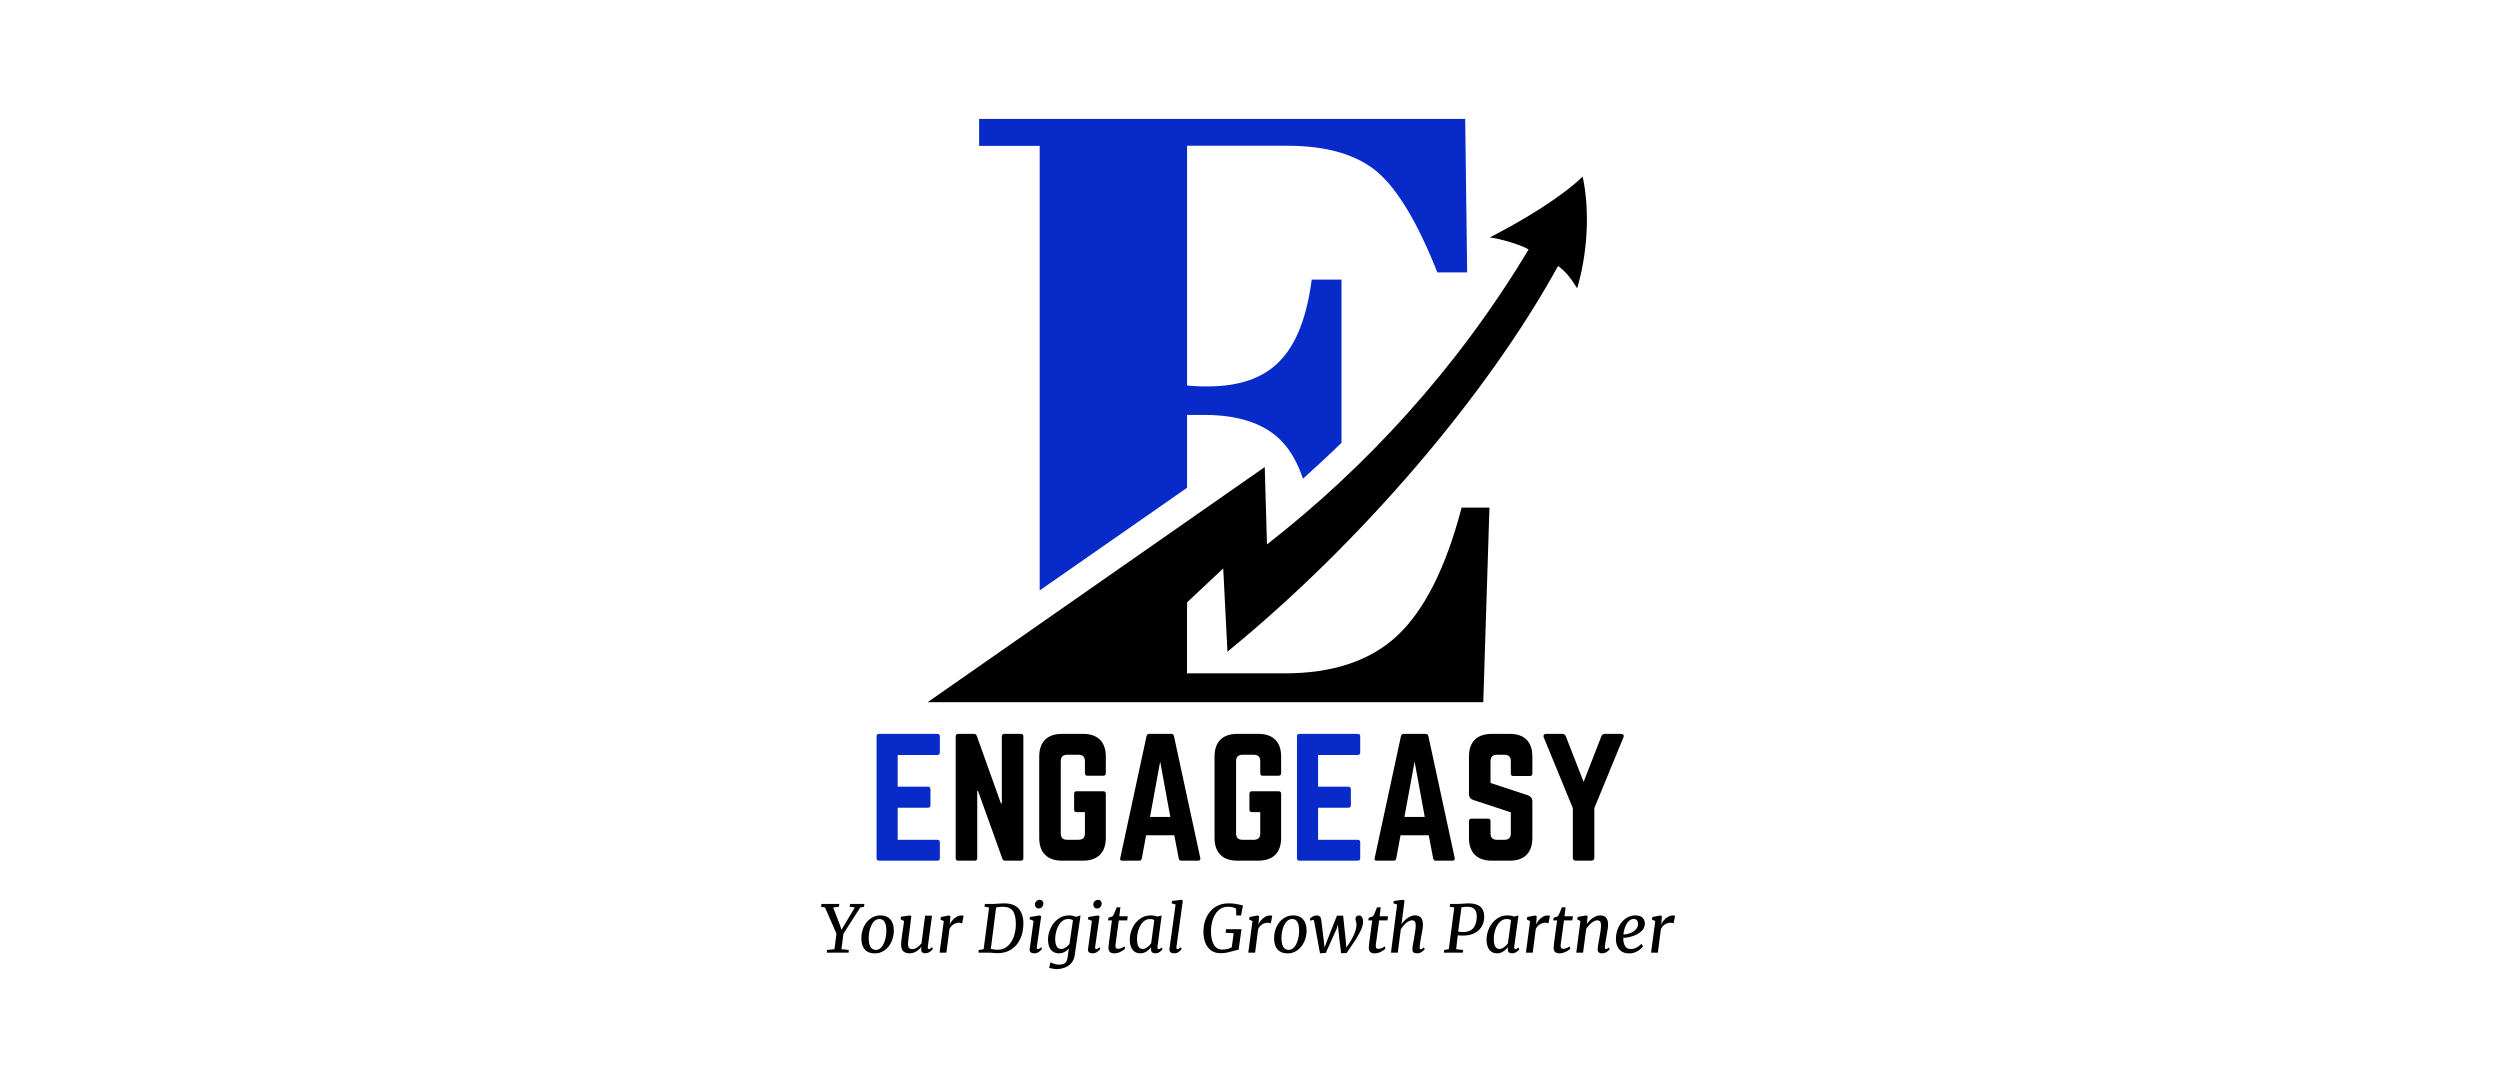
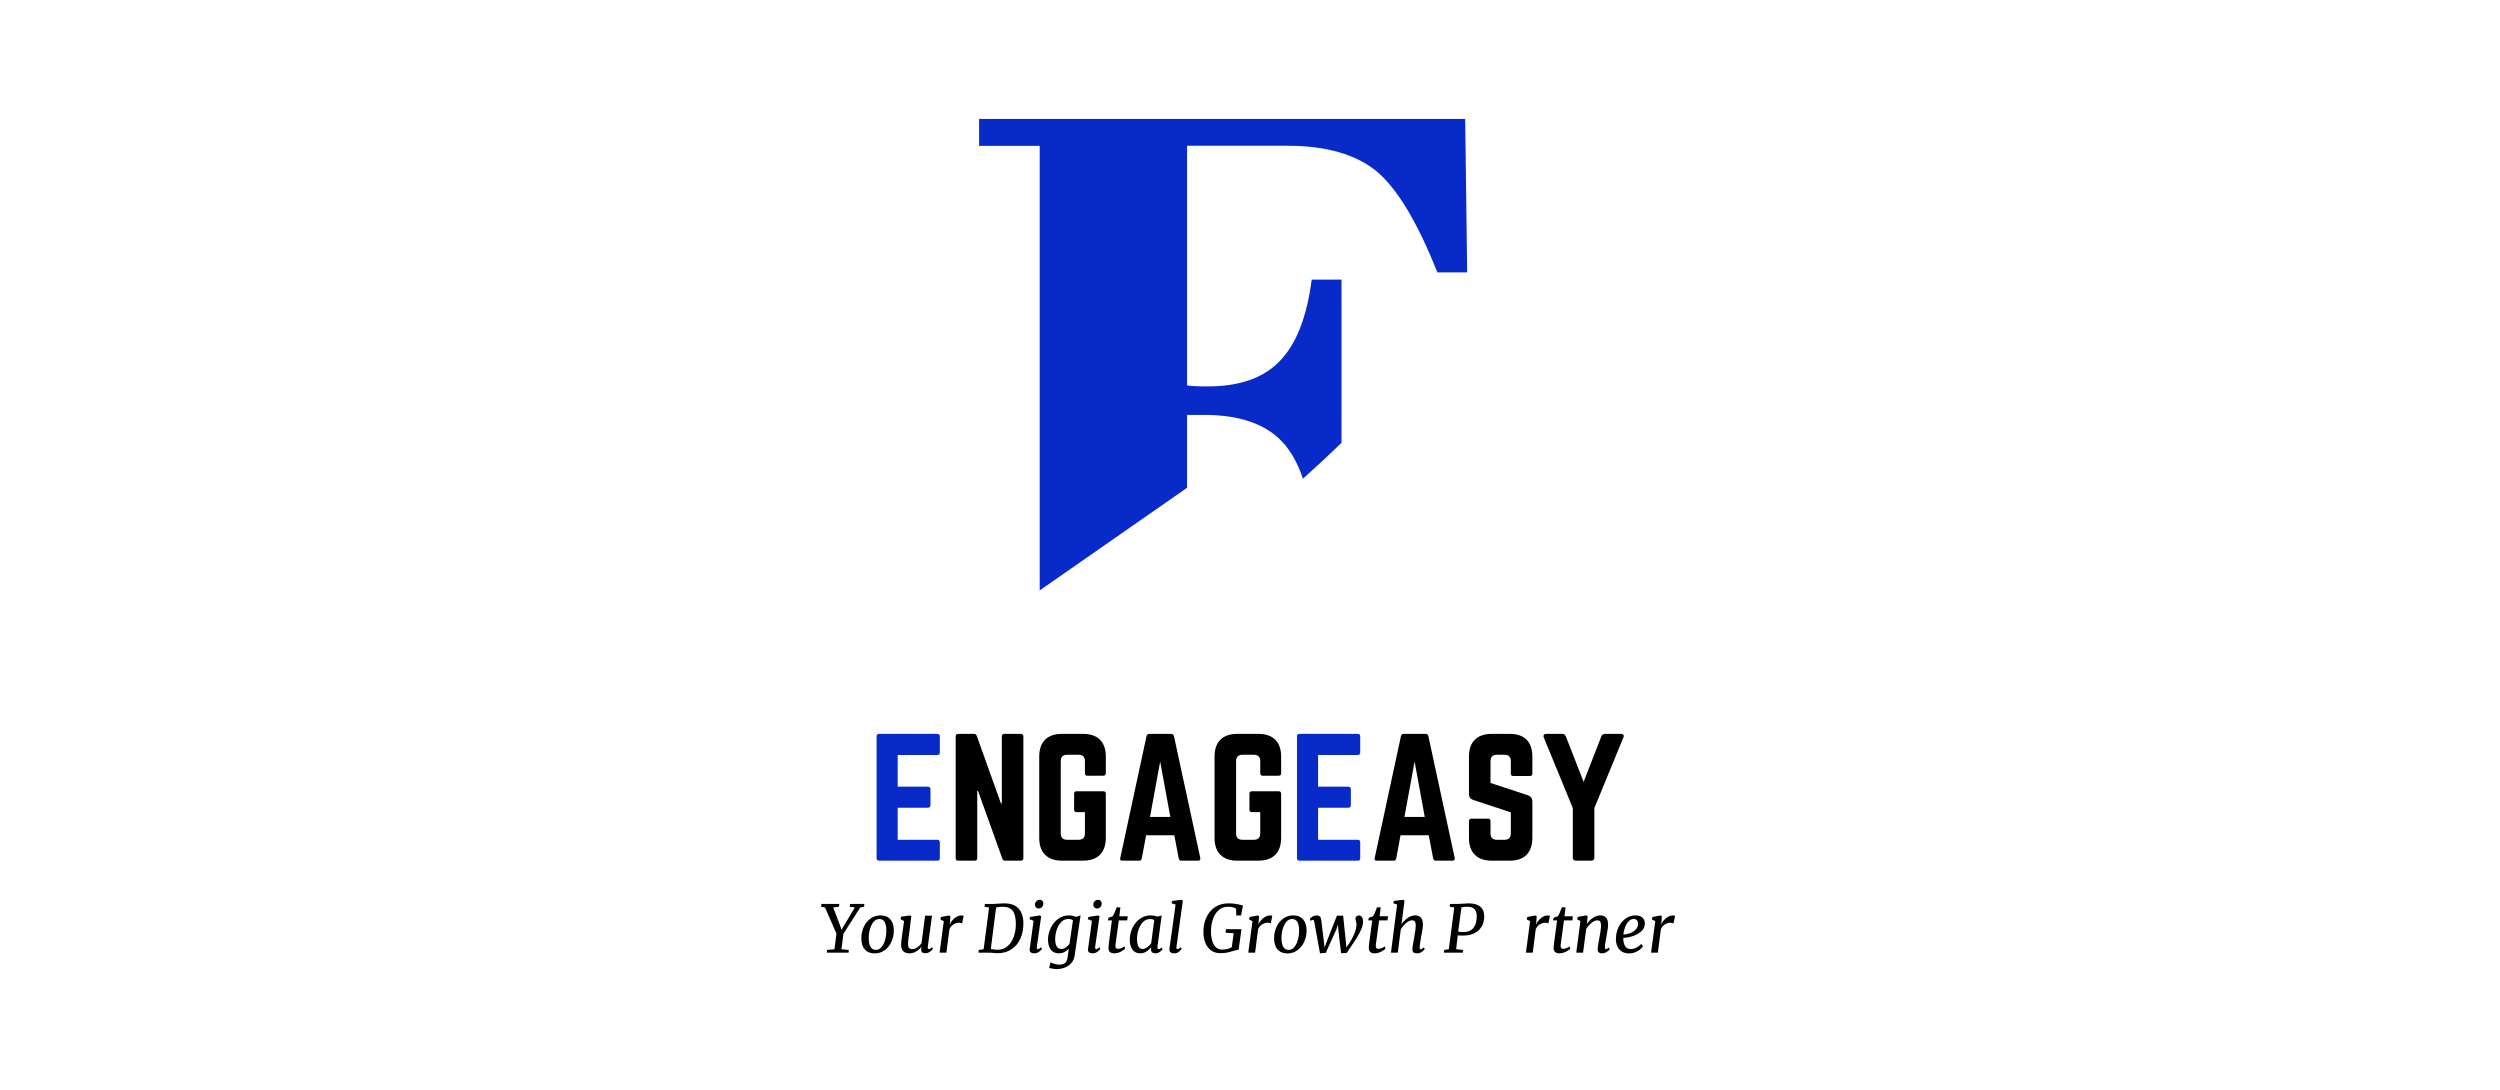
<svg xmlns="http://www.w3.org/2000/svg" width="718" zoomAndPan="magnify" viewBox="0 0 538.5 234.75" height="313" version="1.0">
  <defs>
    <g />
    <clipPath id="bca590752c">
      <path d="M210 25.617H317V128H210zm0 0" clip-rule="nonzero" />
    </clipPath>
    <clipPath id="95be7e8ee8">
      <path d="M199.812 38H342V151.484H199.812zm0 0" clip-rule="nonzero" />
    </clipPath>
  </defs>
  <g clip-path="url(#bca590752c)">
    <path fill="#072ac8" d="M223.949 127.176V31.414H210.898V25.617H315.602L316.027 58.676h-6.422C305.355 47.938 301.035 40.754 296.625 36.984c-4.461-3.699-10.879-5.586-19.254-5.586H255.691v51.625C256.172 83.094 256.809 83.164 257.434 83.164 258.125 83.234 258.961 83.234 260.152 83.234c6.832.0 12.004-1.812 15.488-5.441C279.199 74.164 281.492 68.312 282.543 60.223H288.961v35.156C286.238 98.027 283.449 100.605 280.656 103.113c-1.117-3.344-2.648-6.062-4.535-8.02C272.566 91.324 266.984 89.371 259.387 89.371H255.691v15.699zm0 0" fill-opacity="1" fill-rule="evenodd" />
  </g>
  <g clip-path="url(#95be7e8ee8)">
-     <path fill="#000" d="M199.816 151.25l72.609-50.645L272.906 117.27c21.141-16.465 40.879-37.734 56.355-63.539C327.801 52.824 323.41 51.438 320.887 51.152 328.07 47.453 336.09 42.637 340.91 38.047 342.582 45.855 341.816 55.062 339.719 62.105 338.457 60.082 337.422 58.621 335.609 57.289c-15.418 28.043-42.75 59.855-71.219 83.078l-.906-17.926-7.809 7.328v15.273h21.07c10.332.0 18.477-2.719 24.273-8.16C306.871 131.371 311.477 122.16 314.836 109.336h5.992L319.496 151.25zm0 0" fill-opacity="1" fill-rule="evenodd" />
-   </g>
+     </g>
  <g fill="#072ac8" fill-opacity="1">
    <g transform="translate(187.113, 185.389)">
      <g>
        <path d="M15.328-26.766v3.406c0 .398-.184.594-.547.594H6.25V-15.938h6.516C13.129-15.938 13.312-15.742 13.312-15.359v3.375C13.312-11.598 13.129-11.406 12.766-11.406H6.25V-4.5h8.531c.363.0.547.184.547.547v3.406C15.328-.18 15.145.0 14.781.0H2.219C1.875.0 1.703-.18 1.703-.547v-26.219C1.703-27.129 1.875-27.312 2.219-27.312h12.562c.363.0.547.184.547.547zm0 0" />
      </g>
    </g>
  </g>
  <g fill="#000" fill-opacity="1">
    <g transform="translate(204.152, 185.389)">
      <g>
        <path d="M12.188-27.312h3.547C16.098-27.312 16.281-27.129 16.281-26.766V-.547C16.281-.18 16.098.0 15.734.0h-3.375C12.035.0 11.832-.145 11.75-.438L6.516-15.016H6.344V-.547C6.344-.18 6.16.0 5.797.0H2.25c-.367.0-.547-.18-.547-.547v-26.219C1.703-27.129 1.883-27.312 2.25-27.312H5.641c.312.0.516.148.609.438l5.188 14.516h.203v-14.406C11.641-27.129 11.82-27.312 12.188-27.312zm0 0" />
      </g>
    </g>
  </g>
  <g fill="#000" fill-opacity="1">
    <g transform="translate(222.146, 185.389)">
      <g>
        <path d="M1.703-4.922v-17.469c0-1.613.422-2.836 1.266-3.672C3.812-26.895 5.031-27.312 6.625-27.312h4.5c1.594.0 2.812.418 3.656 1.25C15.625-25.227 16.047-24.004 16.047-22.391v3.547C16.047-18.477 15.863-18.297 15.5-18.297H12.078C11.723-18.297 11.547-18.477 11.547-18.844V-21.438c0-.914-.461-1.375-1.375-1.375H7.719c-.918.0-1.375.461-1.375 1.375V-5.875c0 .918.457 1.375 1.375 1.375h2.453c.914.0 1.375-.457 1.375-1.375v-4.578H9.766C9.398-10.453 9.219-10.633 9.219-11v-3.406C9.219-14.77 9.398-14.953 9.766-14.953H15.5c.363.0.547.184.547.547v9.484c0 1.594-.422 2.812-1.266 3.656S12.719.0 11.125.0h-4.5C5.031.0 3.812-.422 2.969-1.266s-1.266-2.062-1.266-3.656zm0 0" />
      </g>
    </g>
  </g>
  <g fill="#000" fill-opacity="1">
    <g transform="translate(239.901, 185.389)">
      <g>
        <path d="M18.156.0H14.547C14.242.0 14.062-.16 14-.484L13.047-5.469H6.969L6.047-.484C5.973-.16 5.789.0 5.5.0H1.844c-.406.0-.555-.191-.438-.578l5.656-26.25C7.133-27.148 7.328-27.312 7.641-27.312h4.75C12.711-27.312 12.906-27.148 12.969-26.828l5.672 26.25C18.711-.191 18.551.0 18.156.0zM12.188-9.422 10-21.344 7.812-9.422zm0 0" />
      </g>
    </g>
  </g>
  <g fill="#000" fill-opacity="1">
    <g transform="translate(259.909, 185.389)">
      <g>
        <path d="M1.703-4.922v-17.469c0-1.613.422-2.836 1.266-3.672C3.812-26.895 5.031-27.312 6.625-27.312h4.5c1.594.0 2.812.418 3.656 1.25C15.625-25.227 16.047-24.004 16.047-22.391v3.547C16.047-18.477 15.863-18.297 15.5-18.297H12.078C11.723-18.297 11.547-18.477 11.547-18.844V-21.438c0-.914-.461-1.375-1.375-1.375H7.719c-.918.0-1.375.461-1.375 1.375V-5.875c0 .918.457 1.375 1.375 1.375h2.453c.914.0 1.375-.457 1.375-1.375v-4.578H9.766C9.398-10.453 9.219-10.633 9.219-11v-3.406C9.219-14.77 9.398-14.953 9.766-14.953H15.5c.363.0.547.184.547.547v9.484c0 1.594-.422 2.812-1.266 3.656S12.719.0 11.125.0h-4.5C5.031.0 3.812-.422 2.969-1.266s-1.266-2.062-1.266-3.656zm0 0" />
      </g>
    </g>
  </g>
  <g fill="#072ac8" fill-opacity="1">
    <g transform="translate(277.665, 185.389)">
      <g>
        <path d="M15.328-26.766v3.406c0 .398-.184.594-.547.594H6.25V-15.938h6.516C13.129-15.938 13.312-15.742 13.312-15.359v3.375C13.312-11.598 13.129-11.406 12.766-11.406H6.25V-4.5h8.531c.363.0.547.184.547.547v3.406C15.328-.18 15.145.0 14.781.0H2.219C1.875.0 1.703-.18 1.703-.547v-26.219C1.703-27.129 1.875-27.312 2.219-27.312h12.562c.363.0.547.184.547.547zm0 0" />
      </g>
    </g>
  </g>
  <g fill="#000" fill-opacity="1">
    <g transform="translate(294.704, 185.389)">
      <g>
        <path d="M18.156.0H14.547C14.242.0 14.062-.16 14-.484L13.047-5.469H6.969L6.047-.484C5.973-.16 5.789.0 5.5.0H1.844c-.406.0-.555-.191-.438-.578l5.656-26.25C7.133-27.148 7.328-27.312 7.641-27.312h4.75C12.711-27.312 12.906-27.148 12.969-26.828l5.672 26.25C18.711-.191 18.551.0 18.156.0zM12.188-9.422 10-21.344 7.812-9.422zm0 0" />
      </g>
    </g>
  </g>
  <g fill="#000" fill-opacity="1">
    <g transform="translate(314.713, 185.389)">
      <g>
        <path d="M6.625-27.312h3.828c1.613.0 2.832.418 3.656 1.25C14.941-25.227 15.359-24.004 15.359-22.391v3.609C15.359-18.414 15.176-18.234 14.812-18.234H11.266c-.367.0-.547-.18-.547-.547V-21.438c0-.914-.453-1.375-1.359-1.375H7.719c-.918.0-1.375.461-1.375 1.375v4.703l8.125 2.672c.594.25.891.672.891 1.266v7.875c0 1.594-.418 2.812-1.25 3.656C13.285-.422 12.066.0 10.453.0H6.625C5.031.0 3.812-.422 2.969-1.266s-1.266-2.062-1.266-3.656V-8.5c0-.363.18-.547.547-.547H5.797C6.16-9.047 6.344-8.863 6.344-8.5v2.625c0 .918.457 1.375 1.375 1.375H9.359c.906.0 1.359-.457 1.359-1.375v-4.531L2.625-13.078C2.008-13.285 1.703-13.707 1.703-14.344v-8.047c0-1.613.422-2.836 1.266-3.672C3.812-26.895 5.031-27.312 6.625-27.312zm0 0" />
      </g>
    </g>
  </g>
  <g fill="#000" fill-opacity="1">
    <g transform="translate(331.784, 185.389)">
      <g>
        <path d="M13.922-27.312H17.344c.25.0.43.07.547.203C18.004-26.973 18.004-26.781 17.891-26.531l-6.25 15.203V-.688C11.641-.227 11.41.0 10.953.0H7.688C7.227.0 7-.227 7-.688V-11.328L.75-26.531C.656-26.781.66-26.973.766-27.109.867-27.242 1.047-27.312 1.297-27.312H4.719c.383.0.645.184.781.547L9.328-16.969l3.812-9.797C13.273-27.129 13.535-27.312 13.922-27.312zm0 0" />
      </g>
    </g>
  </g>
  <g fill="#000" fill-opacity="1">
    <g transform="translate(176.558, 205.206)">
      <g>
        <path d="M4.234-10.5l-.094.609-1.234.156L4.391-5.875l.312.969.516-.906L7.578-9.734 6.469-9.891 6.547-10.5H9.625l-.062.609-.828.156L5.125-4.094 4.688-.75l1.594.172L6.219.0H1.531l.047-.578L3.188-.75l.422-3.344L1.156-9.734.312-9.891.375-10.5zm0 0" />
      </g>
    </g>
  </g>
  <g fill="#000" fill-opacity="1">
    <g transform="translate(184.968, 205.206)">
      <g>
        <path d="M4.672-8.031c.926.0 1.641.289 2.141.859.5.562.75 1.367.75 2.406.0.855-.172 1.664-.516 2.422-.344.75-.828 1.355-1.453 1.812-.625.461-1.336.688-2.125.688-.938.0-1.656-.281-2.156-.844-.5-.57-.75-1.379-.75-2.422.0-.863.172-1.672.516-2.422.344-.758.828-1.363 1.453-1.812.633-.457 1.348-.688 2.141-.688zM4.469-7.25c-.492.0-.914.203-1.266.609-.344.406-.605.93-.781 1.562-.18.625-.266 1.262-.266 1.906.0 1.719.516 2.578 1.547 2.578.477.0.883-.207 1.219-.625.344-.414.598-.938.766-1.562.176-.633.266-1.273.266-1.922C5.953-6.398 5.457-7.25 4.469-7.25zm0 0" />
      </g>
    </g>
  </g>
  <g fill="#000" fill-opacity="1">
    <g transform="translate(193.081, 205.206)">
      <g>
        <path d="M2.656-3.5c-.094.781-.141 1.305-.141 1.562.0.449.07.758.219.922.156.168.391.25.703.25.332.0.676-.117 1.031-.359.363-.238.676-.531.938-.875L6.188-7.969H7.672l-.906 6.703L6.75-1.109c0 .105.02.188.062.25.039.062.094.094.156.094.188.0.426-.141.719-.422l.188.375c-.117.188-.328.391-.641.609S6.578.125 6.203.125C5.91.125 5.688.051 5.531-.094 5.383-.25 5.32-.461 5.344-.734c0 .023.016-.141.047-.484L5.375-1.234c-.762.918-1.609 1.375-2.547 1.375-.543.0-.98-.141-1.312-.422-.324-.289-.492-.77-.5-1.438.0-.438.086-1.254.266-2.453l.375-2.625-.75-.422L1-7.75l1.922-.266.297.156-.469 3.75zm0 0" />
      </g>
    </g>
  </g>
  <g fill="#000" fill-opacity="1">
    <g transform="translate(201.576, 205.206)">
      <g>
        <path d="M2.984-6.031c.113-.301.297-.602.547-.906.25-.312.547-.566.891-.766.352-.207.723-.312 1.109-.312.227.0.379.031.453.094l-.328 1.625c-.148-.102-.375-.156-.688-.156-.387.0-.773.121-1.156.359-.387.242-.68.578-.875 1.016L2.281.0H.812l.906-6.797L.984-7.156l.125-.531L2.844-8.016l.297.172-.094 1.266zm0 0" />
      </g>
    </g>
  </g>
  <g fill="#000" fill-opacity="1">
    <g transform="translate(207.386, 205.206)">
      <g />
    </g>
  </g>
  <g fill="#000" fill-opacity="1">
    <g transform="translate(210.735, 205.206)">
      <g>
        <path d="M3.359-10.5c.207.0.531-.02.969-.062C4.859-10.602 5.258-10.625 5.531-10.625 6.977-10.625 8.035-10.238 8.703-9.469 9.367-8.695 9.703-7.641 9.703-6.297 9.703-5.055 9.477-3.945 9.031-2.969 8.582-2 7.93-1.238 7.078-.688 6.223-.133 5.207.129 4.031.109c-.062.0-.172-.008-.328-.016C3.547.082 3.426.07 3.344.062 2.938.02 2.469.0 1.938.0H.031L.078-.578 1.141-.75 2.312-9.734l-.969-.156L1.406-10.5zM2.688-.812c.238.055.508.102.812.141.312.031.562.047.75.047.852-.031 1.562-.312 2.125-.844C6.945-2 7.375-2.676 7.656-3.5c.281-.832.422-1.707.422-2.625.0-1.332-.219-2.289-.656-2.875-.438-.594-1.156-.891-2.156-.891-.387.0-.867.047-1.438.141zm0 0" />
      </g>
    </g>
  </g>
  <g fill="#000" fill-opacity="1">
    <g transform="translate(220.757, 205.206)">
      <g>
        <path d="M2.562-1.109c0 .105.02.188.062.25.039.062.094.094.156.094.102.0.207-.031.312-.094.113-.062.25-.164.406-.312L3.688-.812c-.137.199-.352.406-.641.625-.293.219-.637.328-1.031.328-.336.0-.59-.074-.766-.219C1.07-.234 1-.457 1.031-.75c.051-.414.176-1.305.375-2.672.258-1.832.414-2.977.469-3.438L1-7.203 1.109-7.688l2.094-.328.312.156-.938 6.594zm.391-8.406c-.219.0-.406-.078-.562-.234C2.242-9.914 2.172-10.113 2.172-10.344 2.172-10.633 2.27-10.879 2.469-11.078c.207-.207.445-.312.719-.312.25.0.441.078.578.234C3.91-11.008 3.984-10.82 3.984-10.594 3.973-10.289 3.875-10.035 3.688-9.828 3.5-9.617 3.254-9.516 2.953-9.516zm0 0" />
      </g>
    </g>
  </g>
  <g fill="#000" fill-opacity="1">
    <g transform="translate(225.223, 205.206)">
      <g>
        <path d="M6.266.531c-.094.707-.344 1.285-.75 1.734-.406.445-.887.77-1.438.969-.555.195-1.109.297-1.672.297-.293.0-.605-.031-.938-.094C1.145 3.383.91 3.328.766 3.266l.297-1.188c.207.113.477.223.812.328.344.113.68.172 1.016.172.594.0 1.031-.121 1.312-.359.281-.23.461-.652.547-1.266L5-.891c-.262.305-.574.555-.938.75-.367.188-.762.281-1.188.281-.781.0-1.371-.27-1.766-.812C.711-1.211.516-1.926.516-2.812c0-.812.18-1.617.547-2.422.363-.812.891-1.477 1.578-2 .688-.531 1.492-.797 2.422-.797.25.0.52.031.812.094.289.062.539.137.75.219l.906-.312zm-.375-7.516c-.242-.176-.574-.266-1-.266-.625.0-1.152.23-1.578.688-.418.449-.73 1.012-.938 1.688-.211.668-.312 1.324-.312 1.969.0.668.109 1.188.328 1.562.227.367.539.547.938.547.352.0.691-.109 1.016-.328.332-.219.598-.469.797-.75zm0 0" />
      </g>
    </g>
  </g>
  <g fill="#000" fill-opacity="1">
    <g transform="translate(233.323, 205.206)">
      <g>
        <path d="M2.562-1.109c0 .105.02.188.062.25.039.062.094.094.156.094.102.0.207-.031.312-.094.113-.062.25-.164.406-.312L3.688-.812c-.137.199-.352.406-.641.625-.293.219-.637.328-1.031.328-.336.0-.59-.074-.766-.219C1.07-.234 1-.457 1.031-.75c.051-.414.176-1.305.375-2.672.258-1.832.414-2.977.469-3.438L1-7.203 1.109-7.688l2.094-.328.312.156-.938 6.594zm.391-8.406c-.219.0-.406-.078-.562-.234C2.242-9.914 2.172-10.113 2.172-10.344 2.172-10.633 2.27-10.879 2.469-11.078c.207-.207.445-.312.719-.312.25.0.441.078.578.234C3.91-11.008 3.984-10.82 3.984-10.594 3.973-10.289 3.875-10.035 3.688-9.828 3.5-9.617 3.254-9.516 2.953-9.516zm0 0" />
      </g>
    </g>
  </g>
  <g fill="#000" fill-opacity="1">
    <g transform="translate(237.789, 205.206)">
      <g>
        <path d="M2.594-2.484C2.52-2.055 2.484-1.711 2.484-1.453c0 .23.039.391.125.484.094.094.254.141.484.141.195.0.43-.055.703-.172.27-.113.477-.234.625-.359L4.562-.875c-.211.242-.539.469-.984.688-.438.219-.891.328-1.359.328-.387.0-.695-.094-.922-.281-.219-.195-.328-.5-.328-.906.0-.176.035-.551.109-1.125l.641-4.781H.859l.125-.578.875-.297C2.066-8.055 2.363-8.703 2.75-9.766h.797L3.312-7.844H5.125L5-6.953H3.203zm0 0" />
      </g>
    </g>
  </g>
  <g fill="#000" fill-opacity="1">
    <g transform="translate(242.821, 205.206)">
      <g>
        <path d="M6.5-1.328C6.488-1.285 6.484-1.234 6.484-1.172c0 .137.023.242.078.312.051.062.117.094.203.094.156.0.363-.113.625-.344L7.594-.75C7.488-.582 7.289-.391 7-.172c-.281.207-.605.312-.969.312-.293.0-.523-.074-.688-.219-.168-.145-.246-.375-.234-.688l.047-.406c-.305.367-.656.68-1.062.938-.398.25-.824.375-1.281.375-.762.0-1.336-.27-1.719-.812-.375-.539-.562-1.254-.562-2.141.0-.812.176-1.617.531-2.422.363-.812.891-1.477 1.578-2 .688-.531 1.492-.797 2.422-.797.219.0.461.027.734.078.27.055.52.109.75.172l.859-.234zM5.812-7.031c-.25-.145-.555-.219-.906-.219-.605.0-1.121.227-1.547.672-.418.438-.734.992-.953 1.656-.211.656-.312 1.324-.312 2C2.094-2.242 2.191-1.719 2.391-1.344c.207.367.508.547.906.547.332.0.664-.125 1-.375.332-.25.613-.531.844-.844zm0 0" />
      </g>
    </g>
  </g>
  <g fill="#000" fill-opacity="1">
    <g transform="translate(251.019, 205.206)">
      <g>
        <path d="M2.391-1.266C2.379-1.223 2.375-1.172 2.375-1.109c0 .23.078.344.234.344.176.0.414-.133.719-.406L3.5-.812c-.125.211-.328.422-.609.641-.273.207-.617.312-1.031.312-.305.0-.543-.07-.719-.203C.961-.207.875-.43.875-.734.875-.785.879-.867.891-.984c.02-.113.035-.195.047-.25L2.203-10.375l-.875-.266.125-.5 2.016-.25.297.172zm0 0" />
      </g>
    </g>
  </g>
  <g fill="#000" fill-opacity="1">
    <g transform="translate(255.274, 205.206)">
      <g />
    </g>
  </g>
  <g fill="#000" fill-opacity="1">
    <g transform="translate(258.624, 205.206)">
      <g>
        <path d="M8.172-.625C7.91-.594 7.562-.516 7.125-.391c-.543.156-1.027.281-1.453.375-.43.082-.898.125-1.406.125-.836.0-1.527-.211-2.078-.641-.555-.438-.961-1-1.219-1.688-.25-.695-.375-1.445-.375-2.25.0-1.227.227-2.305.688-3.234C1.738-8.629 2.367-9.348 3.172-9.859 3.984-10.367 4.906-10.625 5.938-10.625 6.594-10.625 7.113-10.586 7.5-10.516c.395.062.82.156 1.281.281l.328.078-.406 2.141H7.672L7.625-9.484C7.426-9.609 7.191-9.707 6.922-9.781 6.648-9.852 6.301-9.891 5.875-9.891c-.824.0-1.512.262-2.062.781C3.27-8.598 2.867-7.938 2.609-7.125c-.262.812-.391 1.672-.391 2.578.0 1.094.195 2.016.594 2.766.406.742 1.008 1.109 1.812 1.109.406.0.797-.039 1.172-.125.375-.094.676-.223.906-.391l.406-3L5.375-4.297 5.453-5.062h3.344zm0 0" />
      </g>
    </g>
  </g>
  <g fill="#000" fill-opacity="1">
    <g transform="translate(268.066, 205.206)">
      <g>
        <path d="M2.984-6.031c.113-.301.297-.602.547-.906.25-.312.547-.566.891-.766.352-.207.723-.312 1.109-.312.227.0.379.031.453.094l-.328 1.625c-.148-.102-.375-.156-.688-.156-.387.0-.773.121-1.156.359-.387.242-.68.578-.875 1.016L2.281.0H.812l.906-6.797L.984-7.156l.125-.531L2.844-8.016l.297.172-.094 1.266zm0 0" />
      </g>
    </g>
  </g>
  <g fill="#000" fill-opacity="1">
    <g transform="translate(273.875, 205.206)">
      <g>
        <path d="M4.672-8.031c.926.0 1.641.289 2.141.859.5.562.75 1.367.75 2.406.0.855-.172 1.664-.516 2.422-.344.75-.828 1.355-1.453 1.812-.625.461-1.336.688-2.125.688-.938.0-1.656-.281-2.156-.844-.5-.57-.75-1.379-.75-2.422.0-.863.172-1.672.516-2.422.344-.758.828-1.363 1.453-1.812.633-.457 1.348-.688 2.141-.688zM4.469-7.25c-.492.0-.914.203-1.266.609-.344.406-.605.93-.781 1.562-.18.625-.266 1.262-.266 1.906.0 1.719.516 2.578 1.547 2.578.477.0.883-.207 1.219-.625.344-.414.598-.938.766-1.562.176-.633.266-1.273.266-1.922C5.953-6.398 5.457-7.25 4.469-7.25zm0 0" />
      </g>
    </g>
  </g>
  <g fill="#000" fill-opacity="1">
    <g transform="translate(281.988, 205.206)">
      <g>
        <path d="M1.109-6.625c-.031-.156-.074-.266-.125-.328C.941-7.023.879-7.062.797-7.062.711-7.062.641-7.039.578-7 .516-6.969.43-6.914.328-6.844l-.188-.422c.082-.133.266-.289.547-.469.281-.188.582-.281.906-.281.344.0.586.078.734.234.145.156.238.398.281.719l.562 4.609.141 1.344L3.859-2.562l2.125-5.406h1.344L7.906-2.375l.109 1.266.719-1.062C9.098-2.711 9.43-3.344 9.734-4.062 10.035-4.781 10.191-5.453 10.203-6.078c0-.164-.043-.395-.125-.688-.062-.207-.094-.379-.094-.516C9.984-7.5 10.051-7.676 10.188-7.812 10.32-7.945 10.5-8.016 10.719-8.016c.582.0.883.465.906 1.391.0.594-.246 1.359-.734 2.297C10.41-3.398 9.875-2.531 9.281-1.719L8.078.062 6.891.125l-.312-2.438L6.281-5.109 6.203-6.062l-.297.969L4.641-2.312 3.594.047l-1.25.094L1.891-2.312zm0 0" />
      </g>
    </g>
  </g>
  <g fill="#000" fill-opacity="1">
    <g transform="translate(293.861, 205.206)">
      <g>
        <path d="M2.594-2.484C2.52-2.055 2.484-1.711 2.484-1.453c0 .23.039.391.125.484.094.094.254.141.484.141.195.0.43-.055.703-.172.27-.113.477-.234.625-.359L4.562-.875c-.211.242-.539.469-.984.688-.438.219-.891.328-1.359.328-.387.0-.695-.094-.922-.281-.219-.195-.328-.5-.328-.906.0-.176.035-.551.109-1.125l.641-4.781H.859l.125-.578.875-.297C2.066-8.055 2.363-8.703 2.75-9.766h.797L3.312-7.844H5.125L5-6.953H3.203zm0 0" />
      </g>
    </g>
  </g>
  <g fill="#000" fill-opacity="1">
    <g transform="translate(298.893, 205.206)">
      <g>
        <path d="M2.984-6.125c.375-.551.82-1.004 1.344-1.359.531-.363 1.066-.547 1.609-.547.539.0.953.164 1.234.484.289.324.438.852.438 1.578C7.609-5.625 7.551-5.148 7.438-4.547 7.32-3.941 7.254-3.594 7.234-3.5c-.012.156-.031.297-.062.422C7.148-2.961 7.129-2.863 7.109-2.781 7.066-2.488 7.02-2.191 6.969-1.891 6.926-1.586 6.906-1.344 6.906-1.156 6.906-.883 6.973-.75 7.109-.75c.102.0.203-.023.297-.078.102-.062.238-.164.406-.312L8-.766c-.125.188-.34.387-.641.594-.293.207-.637.312-1.031.312-.367.0-.625-.074-.781-.219-.148-.156-.219-.379-.219-.672.0-.27.078-.801.234-1.594l.141-.766L5.75-3.453c.207-1.102.312-1.898.312-2.391C6.051-6.27 5.984-6.562 5.859-6.719c-.117-.164-.312-.25-.594-.25-.387.0-.809.188-1.266.562-.449.375-.836.836-1.156 1.375L2.188.0H.719L2.047-10.375l-.812-.266.094-.5 2.016-.25.297.172zm0 0" />
      </g>
    </g>
  </g>
  <g fill="#000" fill-opacity="1">
    <g transform="translate(307.586, 205.206)">
      <g />
    </g>
  </g>
  <g fill="#000" fill-opacity="1">
    <g transform="translate(310.936, 205.206)">
      <g>
        <path d="M3.203-10.5C3.473-10.5 3.844-10.52 4.312-10.562 4.758-10.602 5.102-10.625 5.344-10.625c1.164.0 2.023.242 2.578.719.562.469.844 1.18.844 2.125.0.867-.199 1.605-.594 2.219-.387.617-.918 1.086-1.594 1.406-.68.312-1.449.469-2.312.469-.574.0-.977-.016-1.203-.047L2.719-.75l1.5.172L4.172.0H.078l.062-.578 1-.172L2.312-9.734l-.969-.156L1.406-10.5zM3.156-4.531c.301.062.691.094 1.172.094C5.254-4.445 5.957-4.742 6.438-5.328c.477-.594.719-1.438.719-2.531C7.156-8.535 6.992-9.039 6.672-9.375c-.324-.344-.828-.516-1.516-.516-.43.0-.859.043-1.297.125zm0 0" />
      </g>
    </g>
  </g>
  <g fill="#000" fill-opacity="1">
    <g transform="translate(319.671, 205.206)">
      <g>
-         <path d="M6.5-1.328C6.488-1.285 6.484-1.234 6.484-1.172c0 .137.023.242.078.312.051.062.117.094.203.094.156.0.363-.113.625-.344L7.594-.75C7.488-.582 7.289-.391 7-.172c-.281.207-.605.312-.969.312-.293.0-.523-.074-.688-.219-.168-.145-.246-.375-.234-.688l.047-.406c-.305.367-.656.68-1.062.938-.398.25-.824.375-1.281.375-.762.0-1.336-.27-1.719-.812-.375-.539-.562-1.254-.562-2.141.0-.812.176-1.617.531-2.422.363-.812.891-1.477 1.578-2 .688-.531 1.492-.797 2.422-.797.219.0.461.027.734.078.27.055.52.109.75.172l.859-.234zM5.812-7.031c-.25-.145-.555-.219-.906-.219-.605.0-1.121.227-1.547.672-.418.438-.734.992-.953 1.656-.211.656-.312 1.324-.312 2C2.094-2.242 2.191-1.719 2.391-1.344c.207.367.508.547.906.547.332.0.664-.125 1-.375.332-.25.613-.531.844-.844zm0 0" />
-       </g>
+         </g>
    </g>
  </g>
  <g fill="#000" fill-opacity="1">
    <g transform="translate(327.869, 205.206)">
      <g>
        <path d="M2.984-6.031c.113-.301.297-.602.547-.906.25-.312.547-.566.891-.766.352-.207.723-.312 1.109-.312.227.0.379.031.453.094l-.328 1.625c-.148-.102-.375-.156-.688-.156-.387.0-.773.121-1.156.359-.387.242-.68.578-.875 1.016L2.281.0H.812l.906-6.797L.984-7.156l.125-.531L2.844-8.016l.297.172-.094 1.266zm0 0" />
      </g>
    </g>
  </g>
  <g fill="#000" fill-opacity="1">
    <g transform="translate(333.679, 205.206)">
      <g>
        <path d="M2.594-2.484C2.52-2.055 2.484-1.711 2.484-1.453c0 .23.039.391.125.484.094.094.254.141.484.141.195.0.43-.055.703-.172.27-.113.477-.234.625-.359L4.562-.875c-.211.242-.539.469-.984.688-.438.219-.891.328-1.359.328-.387.0-.695-.094-.922-.281-.219-.195-.328-.5-.328-.906.0-.176.035-.551.109-1.125l.641-4.781H.859l.125-.578.875-.297C2.066-8.055 2.363-8.703 2.75-9.766h.797L3.312-7.844H5.125L5-6.953H3.203zm0 0" />
      </g>
    </g>
  </g>
  <g fill="#000" fill-opacity="1">
    <g transform="translate(338.711, 205.206)">
      <g>
        <path d="M3.094-6.203c.383-.539.832-.977 1.344-1.312.508-.344 1.035-.516 1.578-.516.531.0.938.164 1.219.484.289.324.438.844.438 1.562C7.672-5.629 7.582-4.969 7.406-4l-.078.5L7.25-3.078c-.168.812-.258 1.434-.266 1.859V-1.125c0 .242.062.359.188.359.188.0.406-.113.656-.344l.188.391c-.117.156-.324.34-.625.547-.305.207-.648.312-1.031.312-.625.0-.938-.297-.938-.891.0-.289.086-.906.266-1.844l.156-.859c.207-1.102.312-1.898.312-2.391C6.145-6.27 6.078-6.562 5.953-6.719c-.125-.164-.34-.25-.641-.25-.355.0-.758.184-1.203.547-.449.367-.836.809-1.156 1.328L2.281.0H.812l.906-6.812-.703-.359.109-.531L2.969-8.031l.297.156zm0 0" />
      </g>
    </g>
  </g>
  <g fill="#000" fill-opacity="1">
    <g transform="translate(347.503, 205.206)">
      <g>
        <path d="M6.391-1.359c-.242.367-.637.711-1.188 1.031-.543.324-1.148.484-1.812.484-.637.0-1.168-.141-1.594-.422C1.367-.555 1.055-.938.859-1.406.66-1.875.562-2.375.562-2.906c0-.914.18-1.766.547-2.547.375-.789.879-1.414 1.516-1.875.645-.469 1.352-.703 2.125-.703.676.0 1.188.164 1.531.484.344.324.516.746.516 1.266.0.68-.266 1.246-.797 1.703-.523.461-1.148.805-1.875 1.031-.719.23-1.375.344-1.969.344C2.125-2.523 2.238-1.953 2.5-1.484c.258.469.672.703 1.234.703.426.0.836-.098 1.234-.297.406-.207.77-.484 1.094-.828zM4.406-7.266c-.418.0-.793.18-1.125.531-.324.344-.578.777-.766 1.297-.188.523-.305 1.039-.344 1.547C2.629-3.91 3.102-4.008 3.594-4.188c.5-.188.91-.453 1.234-.797.332-.344.5-.738.5-1.188.0-.352-.086-.625-.25-.812-.156-.188-.383-.281-.672-.281zm0 0" />
      </g>
    </g>
  </g>
  <g fill="#000" fill-opacity="1">
    <g transform="translate(354.824, 205.206)">
      <g>
        <path d="M2.984-6.031c.113-.301.297-.602.547-.906.25-.312.547-.566.891-.766.352-.207.723-.312 1.109-.312.227.0.379.031.453.094l-.328 1.625c-.148-.102-.375-.156-.688-.156-.387.0-.773.121-1.156.359-.387.242-.68.578-.875 1.016L2.281.0H.812l.906-6.797L.984-7.156l.125-.531L2.844-8.016l.297.172-.094 1.266zm0 0" />
      </g>
    </g>
  </g>
</svg>